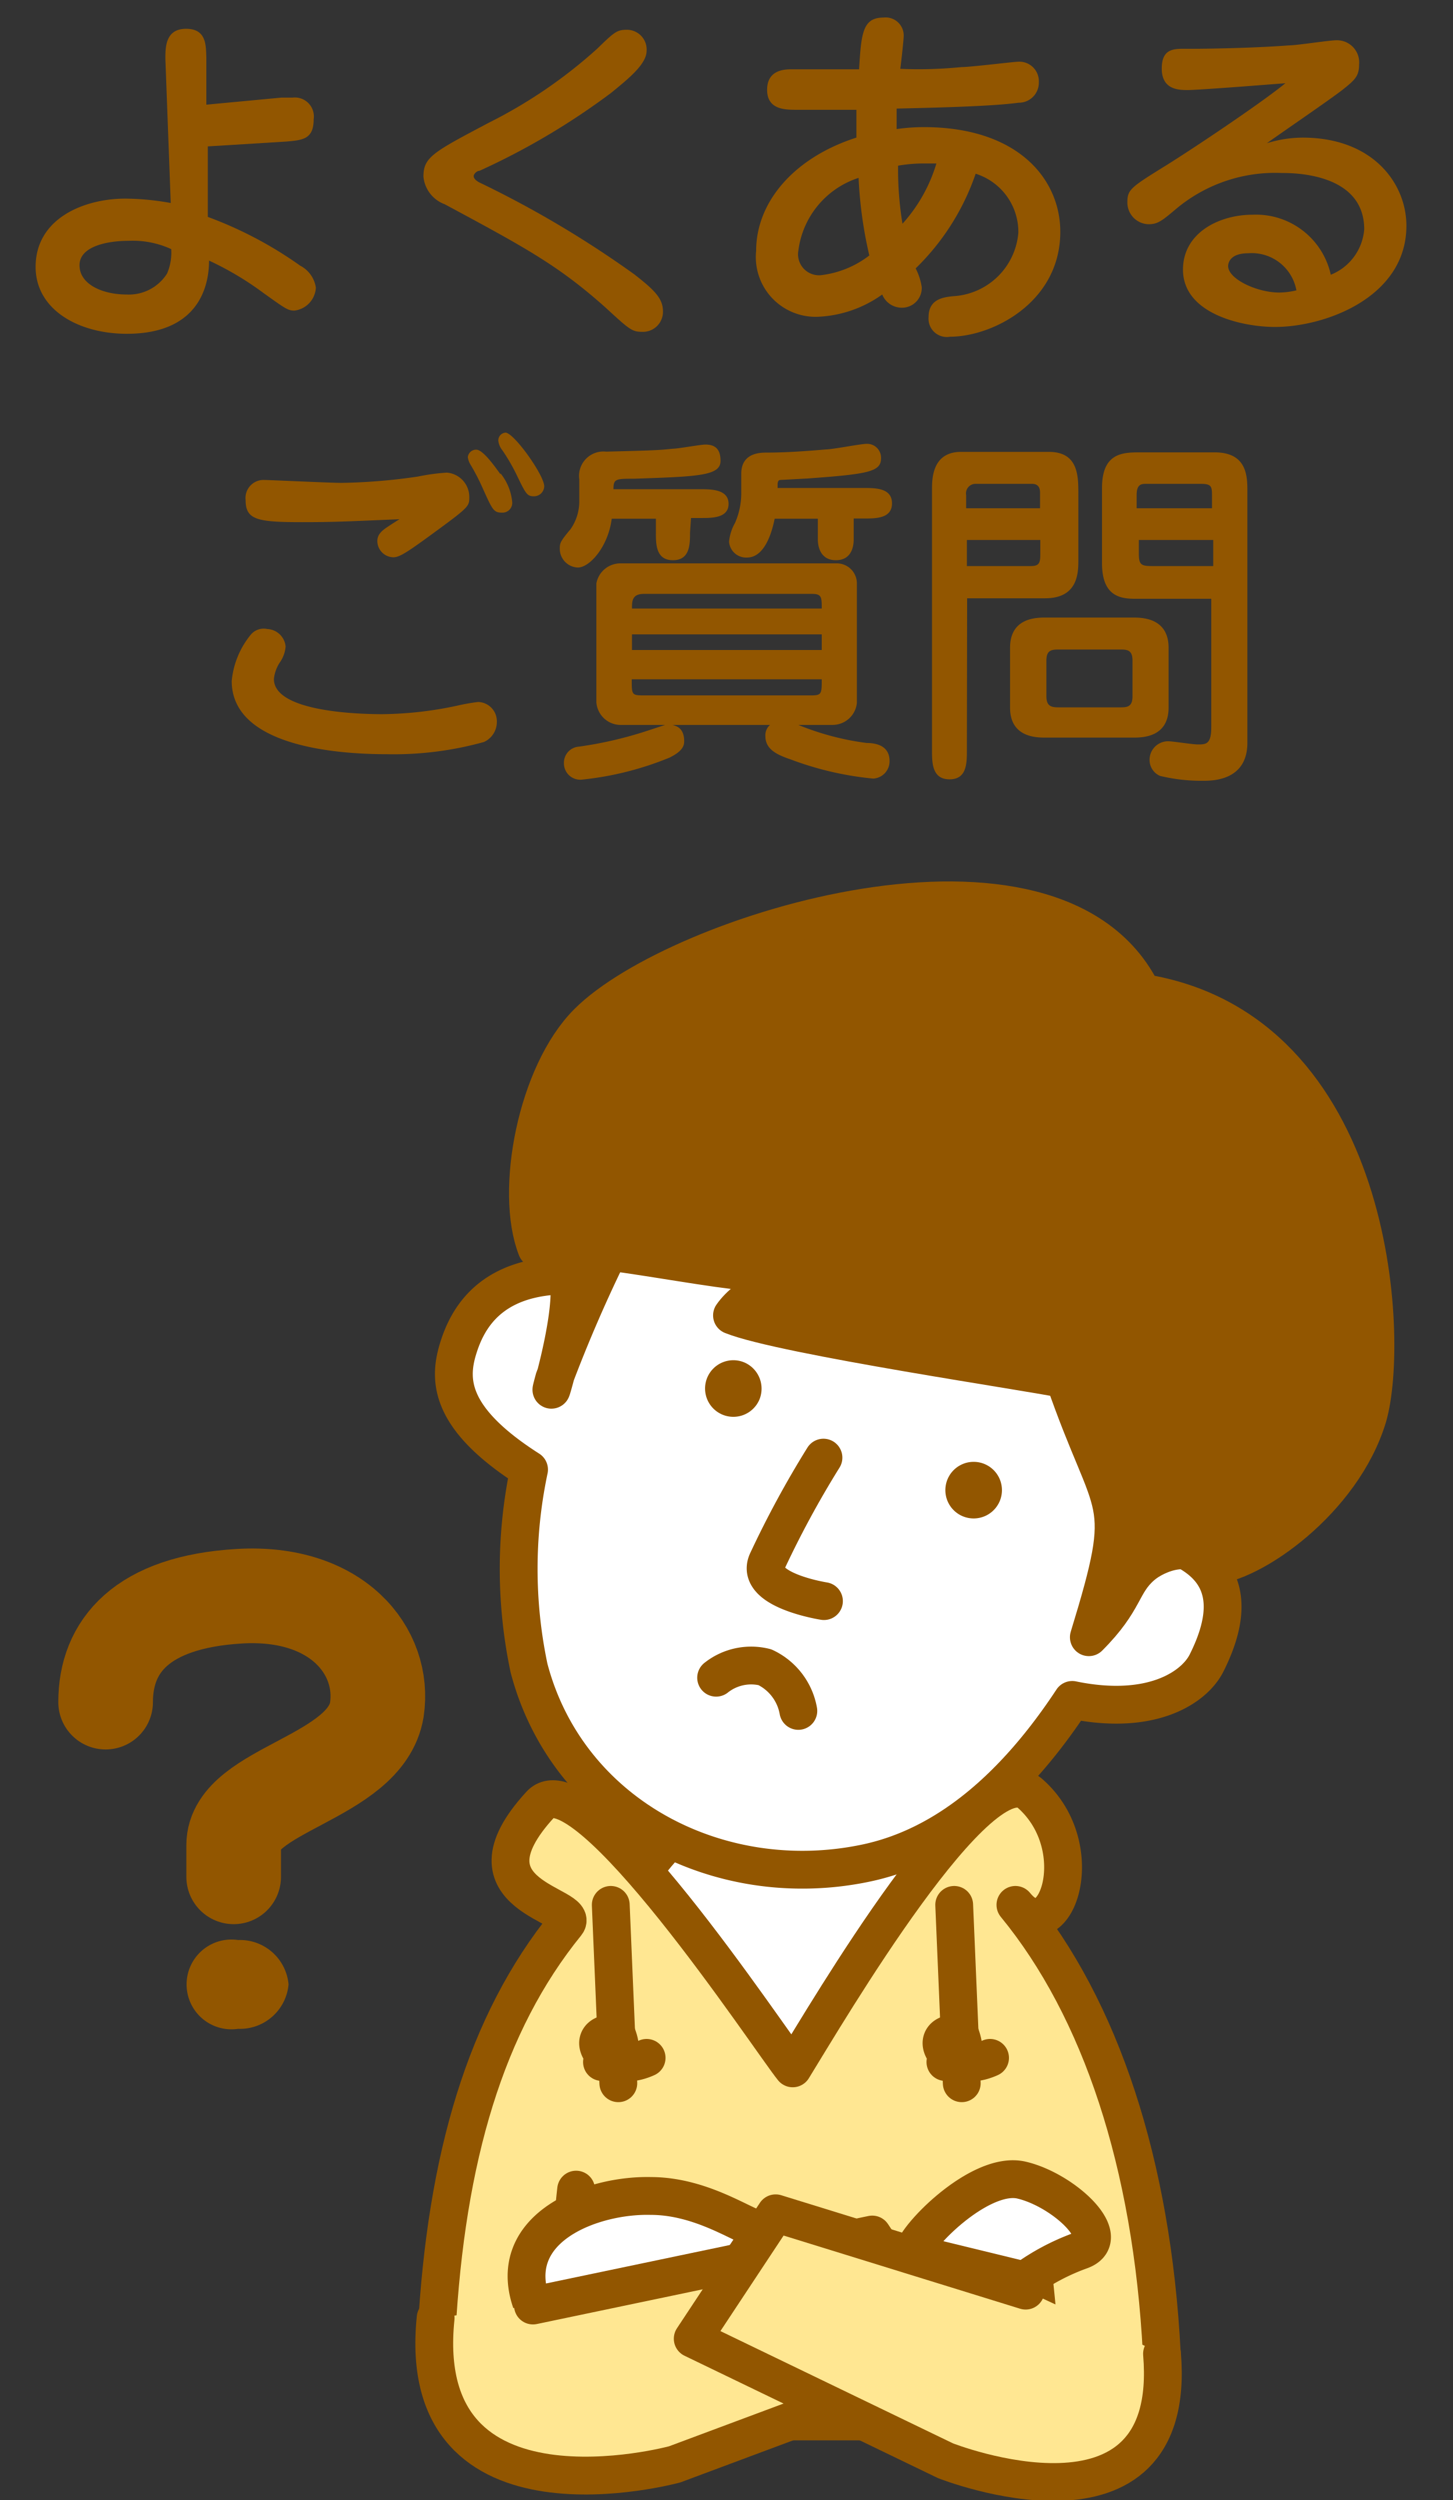
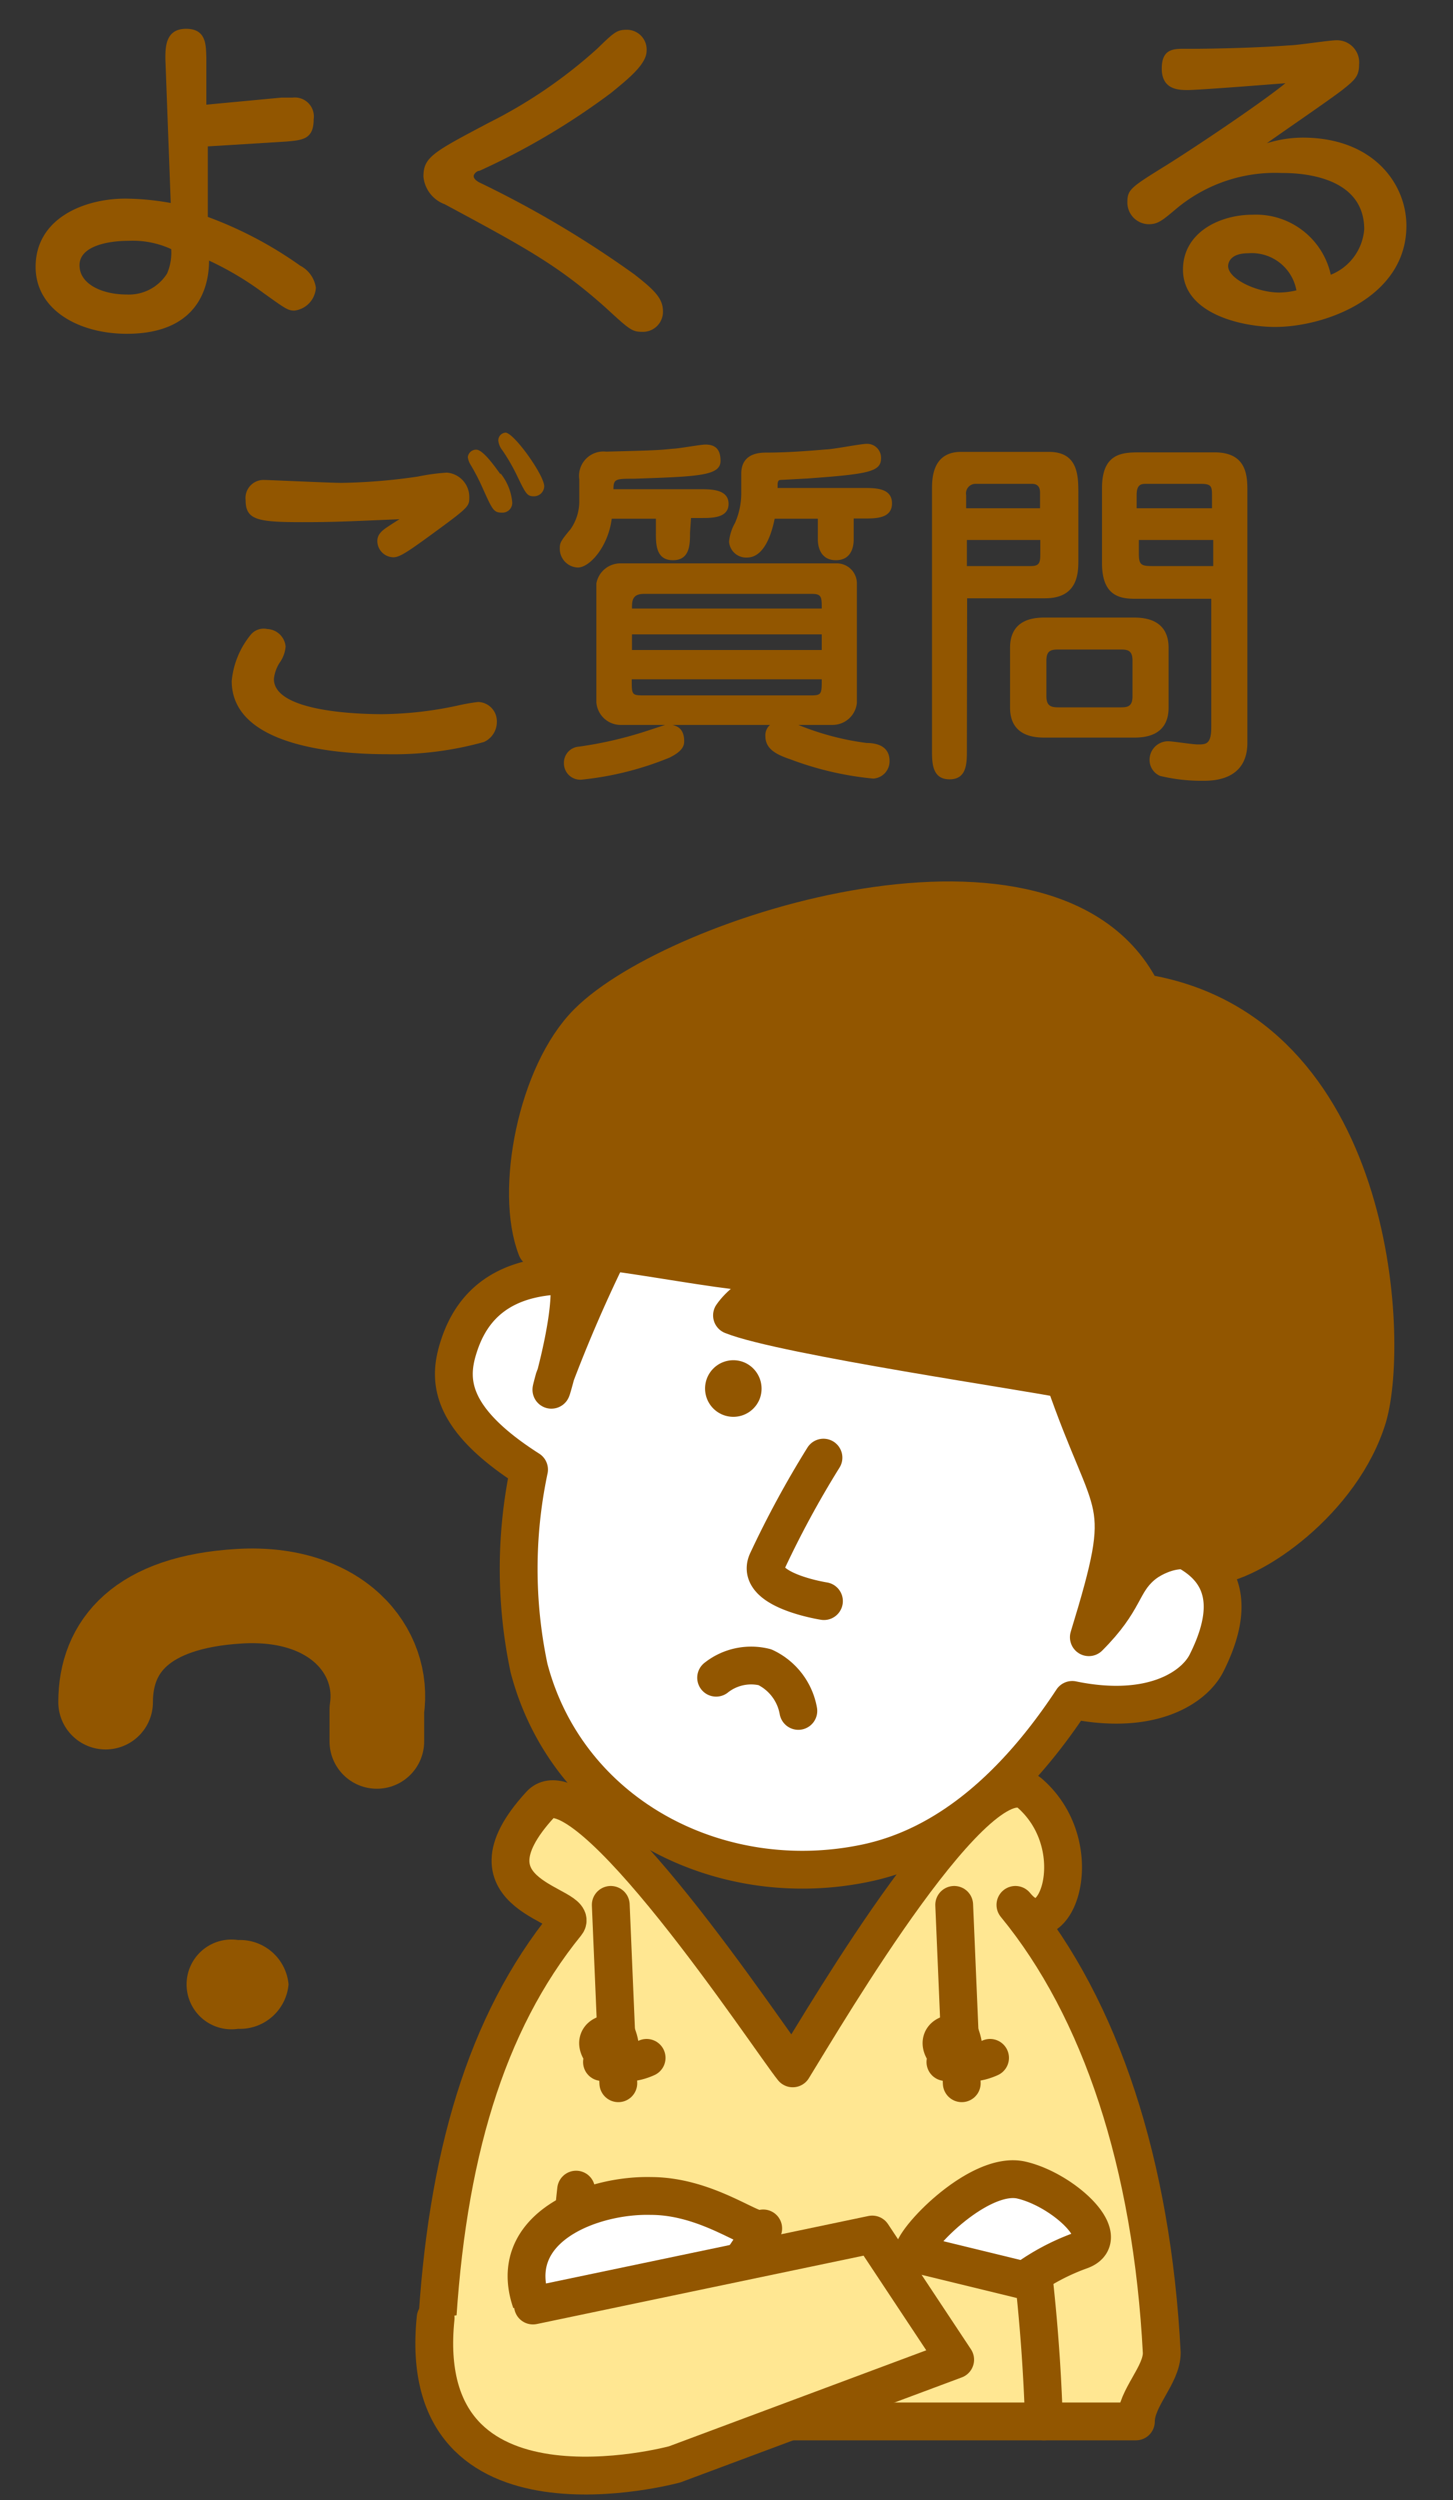
<svg xmlns="http://www.w3.org/2000/svg" id="レイヤー_1" data-name="レイヤー 1" viewBox="0 0 59.57 102.46">
  <rect x="0" y="0" width="59.57" height="102.46" fill="#333333" stroke="none" />
  <defs>
    <style>.cls-1,.cls-7{fill:#925600;}.cls-2,.cls-5{fill:none;}.cls-2,.cls-3,.cls-4,.cls-5,.cls-6,.cls-7{stroke:#925600;stroke-linecap:round;stroke-linejoin:round;}.cls-2{stroke-width:3.88px;}.cls-3{fill:#fff;}.cls-3,.cls-4,.cls-5,.cls-6,.cls-7{stroke-width:1.55px;}.cls-4{fill:#ffe792;}.cls-6{fill:#c7a374;}</style>
  </defs>
  <title>支払い方法まとめ</title>
  <path class="cls-1" d="M11.83,81.33a2,2,0,0,1-2.07,1.82,1.84,1.84,0,1,1,0-3.64A2,2,0,0,1,11.83,81.33Z" />
-   <path class="cls-2" d="M4.33,69.76c0-2.29,1.47-4.1,5.48-4.34s6,2.26,5.64,4.65c-.46,2.81-5.87,3.26-5.87,5.55v1.3" />
-   <path class="cls-3" d="M43.18,91.25H22.33c0-10.16,4.67-18.39,10.43-18.39S43.18,81.09,43.18,91.25Z" />
+   <path class="cls-2" d="M4.33,69.76c0-2.29,1.47-4.1,5.48-4.34s6,2.26,5.64,4.65v1.3" />
  <path class="cls-4" d="M42.24,73.51c2.53,2.24,1,6.54-.61,4.56,3.5,4.26,5.6,10.62,6,18.36,0,.92-1.06,1.85-1.06,2.81H19.26c0-1.27-1.43-2.48-1.36-3.66.39-7.13,2-12.65,5.32-16.74.63-.79-4.57-1.07-1.07-4.88C23.93,72,31.54,83.58,32.5,84.77,33.92,82.47,40.22,71.71,42.24,73.51Z" />
  <path class="cls-5" d="M23.62,89.74s-.76,6.64-.45,9.5" />
  <path class="cls-5" d="M42.8,99.24a74.58,74.58,0,0,0-.91-9.5" />
  <line class="cls-6" x1="25.04" y1="78.07" x2="25.35" y2="85.38" />
  <path class="cls-6" d="M26.51,84.34c-1.74.79-2.78-1.12-1.24-1a1.9,1.9,0,0,1,.15,1c-.27,0-.5.16-.74.17" />
  <line class="cls-6" x1="39.12" y1="78.07" x2="39.43" y2="85.38" />
  <path class="cls-6" d="M40.59,84.34c-1.74.79-2.78-1.12-1.24-1a2,2,0,0,1,.15,1c-.27,0-.5.16-.74.17" />
  <path class="cls-3" d="M26.68,90c-2.43-.06-6.11,1.33-4.83,4.54,1.75.44,2.13-.44,3.32-.46.53,0,1.81,0,2.31,0,.3,0,1.26.81,1.57.44a38.79,38.79,0,0,0,2.24-3.19C31,91.67,29.1,90,26.68,90Z" />
  <path class="cls-3" d="M37.44,92.35c0-.59,2.72-3.4,4.44-3s3.83,2.36,2.44,2.88A9.12,9.12,0,0,0,42,93.46Z" />
  <path class="cls-4" d="M21.85,94.49l13.91-2.91,3.4,5.13L27.66,101s-10.72,2.93-9.8-6" />
-   <path class="cls-4" d="M42.05,93.88,31.8,90.71l-3.4,5.14,10.36,5s9.56,3.78,8.88-4.38" />
  <path class="cls-3" d="M49.38,57.28c-.57,1.91-1.25,3.84-2,5.72.92.43,4.09,1.14,2.1,5.13-.48,1-2.23,2.22-5.52,1.54-2.26,3.43-5.07,6-8.52,6.7-6,1.23-12.17-2-13.75-8a19.66,19.66,0,0,1,0-8.14c-3.23-2.06-3.31-3.62-2.92-4.92s1.43-3.34,5.34-3a24.83,24.83,0,0,1,4.3-6.83c4.4-4.72,7.8-4.63,14.47-1.84C50.14,46.74,51.53,50.17,49.38,57.28Z" />
  <path class="cls-5" d="M33.76,59.74A40.23,40.23,0,0,0,31.45,64c-.51,1.18,2.33,1.62,2.33,1.62" />
  <path class="cls-1" d="M31.13,57.37a1.16,1.16,0,1,1-.61-1.53A1.17,1.17,0,0,1,31.13,57.37Z" />
-   <path class="cls-1" d="M41,61.49A1.16,1.16,0,1,1,40.36,60,1.16,1.16,0,0,1,41,61.49Z" />
  <path class="cls-7" d="M46.83,40.69c-3.58-7.3-19.09-2.45-22.74,1.22C22,44,21.08,48.82,22,51.17c2.06-.37,8.26,1.25,10.35,1,3.39-.42-1.06-.1-2.34,1.74,2.09.84,12.52,2.36,13.63,2.62,2,5.78,2.83,4.6,1,10.57,1.51-1.51,1.31-2.17,2.17-2.92.59-.52,2.15-1.14,2.79,0,1.71-.07,5.45-2.69,6.48-6.12C57,54.89,56.4,42.21,46.83,40.69Z" />
  <path class="cls-7" d="M22.62,52.05c1.88-.95-.55,6.82.1,4.46a59.13,59.13,0,0,1,4.85-9.94c.52-.82-3.1.76-4,3A14,14,0,0,0,22.62,52.05Z" />
  <path class="cls-5" d="M29.36,68.76a2.31,2.31,0,0,1,2-.43,2.45,2.45,0,0,1,1.37,1.79" />
  <path class="cls-1" d="M11.54,4,12,4a.78.78,0,0,1,.86.89c0,.82-.46.85-1.1.91L8.52,6l0,2.89a16.17,16.17,0,0,1,3.79,2,1.21,1.21,0,0,1,.64.9,1,1,0,0,1-.88.94c-.26,0-.36-.07-1.28-.73a12.77,12.77,0,0,0-2.22-1.32c0,.65-.14,3-3.37,3-2,0-3.74-1-3.74-2.74,0-2,2-2.8,3.68-2.8A10.77,10.77,0,0,1,7,8.32L6.78,2.41c0-.47,0-1.23.85-1.23s.81.7.83,1.19l0,1.92ZM5.26,9.87c-.82,0-2,.21-2,1s.95,1.2,1.93,1.2a1.85,1.85,0,0,0,1.66-.86,2.19,2.19,0,0,0,.17-1A3.78,3.78,0,0,0,5.26,9.87Z" />
  <path class="cls-1" d="M19.7,7.5A42.4,42.4,0,0,1,26,11.24c.85.66,1.18,1,1.18,1.52a.82.82,0,0,1-.85.84c-.42,0-.52-.09-1.51-1-1.93-1.72-3.26-2.44-6.59-4.23a1.34,1.34,0,0,1-.87-1.13c0-.8.39-1,2.7-2.22A19.9,19.9,0,0,0,24.48,2c.7-.68.81-.78,1.22-.78a.81.81,0,0,1,.81.86c0,.55-.75,1.15-1.46,1.73A29.07,29.07,0,0,1,19.66,7c-.11,0-.24.13-.24.22S19.52,7.42,19.7,7.5Z" />
-   <path class="cls-1" d="M39.42,2.75c.36,0,2.16-.22,2.31-.22a.8.8,0,0,1,.86.84.82.82,0,0,1-.83.84c-1.12.15-3.31.2-5,.24,0,.3,0,.6,0,.84a8,8,0,0,1,1.11-.08c3.89,0,5.6,2.15,5.6,4.29,0,2.89-2.78,4.3-4.52,4.3a.75.75,0,0,1-.88-.81c0-.75.64-.81,1-.85a2.84,2.84,0,0,0,2.68-2.6A2.5,2.5,0,0,0,40,7.12,9.87,9.87,0,0,1,37.54,11a2.46,2.46,0,0,1,.25.77.81.81,0,0,1-.86.84.86.86,0,0,1-.76-.54,4.89,4.89,0,0,1-2.58.91A2.45,2.45,0,0,1,31,10.28c0-2,1.55-3.82,4.11-4.64,0-.19,0-.5,0-1.14l-2.44,0c-.48,0-1.22,0-1.22-.82s.72-.84,1-.84,2.34,0,2.77,0c.09-1.46.14-2.12,1-2.12a.74.74,0,0,1,.83.75c0,.15-.11,1.15-.14,1.35C37.75,2.86,38.58,2.83,39.42,2.75Zm-6.69,7.53a.86.86,0,0,0,.91,1,4,4,0,0,0,2-.81,17.42,17.42,0,0,1-.44-3.18A3.61,3.61,0,0,0,32.73,10.28ZM37,9.17A6.43,6.43,0,0,0,38.39,6.7c-.13,0-.3,0-.57,0a6.12,6.12,0,0,0-1,.09A13.7,13.7,0,0,0,37,9.17Z" />
  <path class="cls-1" d="M53.4,5.64c2.92,0,4.26,1.91,4.26,3.61,0,2.93-3.32,4.15-5.39,4.15-1.31,0-3.77-.52-3.77-2.35C48.5,9.53,50,8.8,51.35,8.8a3.14,3.14,0,0,1,3.21,2.46A2.19,2.19,0,0,0,55.93,9.4c0-2.31-2.9-2.31-3.38-2.31a6.32,6.32,0,0,0-4.33,1.47c-.57.48-.75.63-1.13.63a.89.89,0,0,1-.87-.91c0-.51.15-.61,1.57-1.49,1.08-.67,3.91-2.56,4.91-3.38,0,0-3.5.28-4,.28-.36,0-1.07,0-1.07-.88S48.19,2,48.75,2c1.18,0,2.92-.05,4.1-.14.31,0,1.65-.21,1.94-.21a.91.91,0,0,1,.93,1c0,.47-.18.63-.64,1s-2.69,1.89-3.14,2.22A5,5,0,0,1,53.4,5.64Zm-2.23,4.74c-.81,0-.82.48-.82.52,0,.54,1.19,1.09,2.1,1.09a3.15,3.15,0,0,0,.7-.09A1.86,1.86,0,0,0,51.17,10.38Z" />
  <path class="cls-1" d="M11.71,26.5a1.34,1.34,0,0,1-.21.61,1.5,1.5,0,0,0-.27.72c0,1.28,3.15,1.44,4.45,1.44a15.2,15.2,0,0,0,3.07-.35,8.23,8.23,0,0,1,.85-.15.79.79,0,0,1,.77.82.9.9,0,0,1-.53.82,13.78,13.78,0,0,1-4,.5c-2.06,0-6.34-.33-6.34-3a3.5,3.5,0,0,1,.8-1.92.69.69,0,0,1,.66-.21A.79.79,0,0,1,11.71,26.5Zm.67-5.1c-1.82,0-2.31-.09-2.31-.9a.74.74,0,0,1,.74-.83c.21,0,2.7.12,3.2.12a23.59,23.59,0,0,0,3.13-.26,8.49,8.49,0,0,1,1.18-.16,1,1,0,0,1,.92,1c0,.36,0,.4-1.24,1.31s-1.6,1.16-1.87,1.16a.67.67,0,0,1-.66-.67c0-.27.2-.43.41-.57s.43-.28.5-.32C14.24,21.37,13.73,21.4,12.38,21.4Zm8.14-2A2.2,2.2,0,0,1,21,20.58a.4.4,0,0,1-.42.43c-.34,0-.39-.11-.79-1a8.82,8.82,0,0,0-.52-1,.84.84,0,0,1-.09-.27.34.34,0,0,1,.36-.31C19.82,18.45,20.31,19.15,20.52,19.44Zm1.79.48a.42.42,0,0,1-.42.46c-.28,0-.33-.09-.71-.88a7.81,7.81,0,0,0-.58-1,.78.78,0,0,1-.17-.39.32.32,0,0,1,.31-.34C21.13,17.81,22.31,19.49,22.31,19.92Z" />
  <path class="cls-1" d="M28.29,21.83c0,.47,0,1.13-.7,1.13s-.7-.66-.7-1.13v-.57H25.08c-.15,1.16-.91,2-1.39,2a.77.77,0,0,1-.74-.75c0-.24,0-.3.44-.82a2,2,0,0,0,.36-1.14c0-.15,0-.76,0-.9a1,1,0,0,1,1.1-1.14c2-.05,2.16-.06,2.74-.12.21,0,1.13-.17,1.33-.17.47,0,.62.26.62.67,0,.61-.91.64-3.54.73-.75,0-.85,0-.85.43h3.56c.44,0,1.16,0,1.16.6s-.72.58-1.16.58h-.38ZM25.4,29.71a1,1,0,0,1-.95-.93V23.91a1,1,0,0,1,.95-.82h8.94a.82.82,0,0,1,.79.82v4.9a1,1,0,0,1-1,.9H32.73a11.14,11.14,0,0,0,2.8.74c.37,0,.94.1.94.74a.71.71,0,0,1-.67.72,13.12,13.12,0,0,1-3.37-.78c-.49-.17-1.05-.38-1.05-.95a.56.56,0,0,1,.19-.47h-4c.18.05.48.14.48.67,0,.17-.05.4-.6.67a12.91,12.91,0,0,1-3.57.9.67.67,0,0,1-.76-.67.66.66,0,0,1,.62-.68,16.19,16.19,0,0,0,2.92-.69l.61-.2Zm7.87-1.21c.42,0,.42-.08.42-.66H25.9c0,.64,0,.66.5.66ZM26.4,24.34c-.49,0-.49.3-.49.6h7.78c0-.45,0-.6-.39-.6ZM33.69,26H25.91v.64h7.78ZM35,22.11c0,.34-.12.85-.73.85s-.74-.52-.74-.85v-.85H31.76c-.06.28-.32,1.59-1.13,1.59a.7.7,0,0,1-.74-.65,1.9,1.9,0,0,1,.24-.76,3,3,0,0,0,.26-1.21c0-.13,0-.74,0-.82,0-.4.18-.86,1-.86s1.65-.06,2.47-.13c.27,0,1.43-.23,1.67-.23a.57.57,0,0,1,.59.6c0,.55-.55.64-3,.82L32,19.67c-.1,0-.12.1-.12.19V20h3.53c.49,0,1.16,0,1.16.63s-.68.62-1.16.62H35Z" />
  <path class="cls-1" d="M39.64,30.75c0,.53,0,1.19-.71,1.19s-.72-.66-.72-1.19V20.07c0-.43,0-1.55,1.19-1.55H43c1.19,0,1.21.95,1.21,1.7V23c0,.55-.06,1.52-1.36,1.52h-3.2Zm3-9.92v-.61c0-.12,0-.39-.33-.39H40a.39.39,0,0,0-.39.46v.54Zm-3,1.3V23.2h2.62c.33,0,.39-.12.39-.46v-.61Zm6.81,3.18c.35,0,1.46,0,1.46,1.24V29c0,1.23-1.09,1.23-1.46,1.23H42.87c-.37,0-1.46,0-1.46-1.23V26.55c0-1.24,1.09-1.24,1.46-1.24Zm-3,1.31c-.31,0-.55,0-.55.45v1.47c0,.45.26.45.55.45h2.45c.29,0,.53,0,.53-.45V27.07c0-.45-.24-.45-.53-.45Zm3.06-2.08c-.67,0-1.33-.18-1.33-1.46V20c0-1.41.81-1.46,1.52-1.46H49.8c1.34,0,1.34,1,1.34,1.61V30.44C51.14,32,49.71,32,49.31,32a7.24,7.24,0,0,1-1.75-.2.71.71,0,0,1-.43-.63.76.76,0,0,1,.76-.79c.19,0,1,.13,1.21.13.34,0,.56,0,.56-.71V24.54Zm3.18-3.71v-.46c0-.42,0-.54-.46-.54H47c-.19,0-.4,0-.4.46v.54Zm-3,1.3v.55c0,.47.09.52.57.52h2.48V22.13Z" />
</svg>